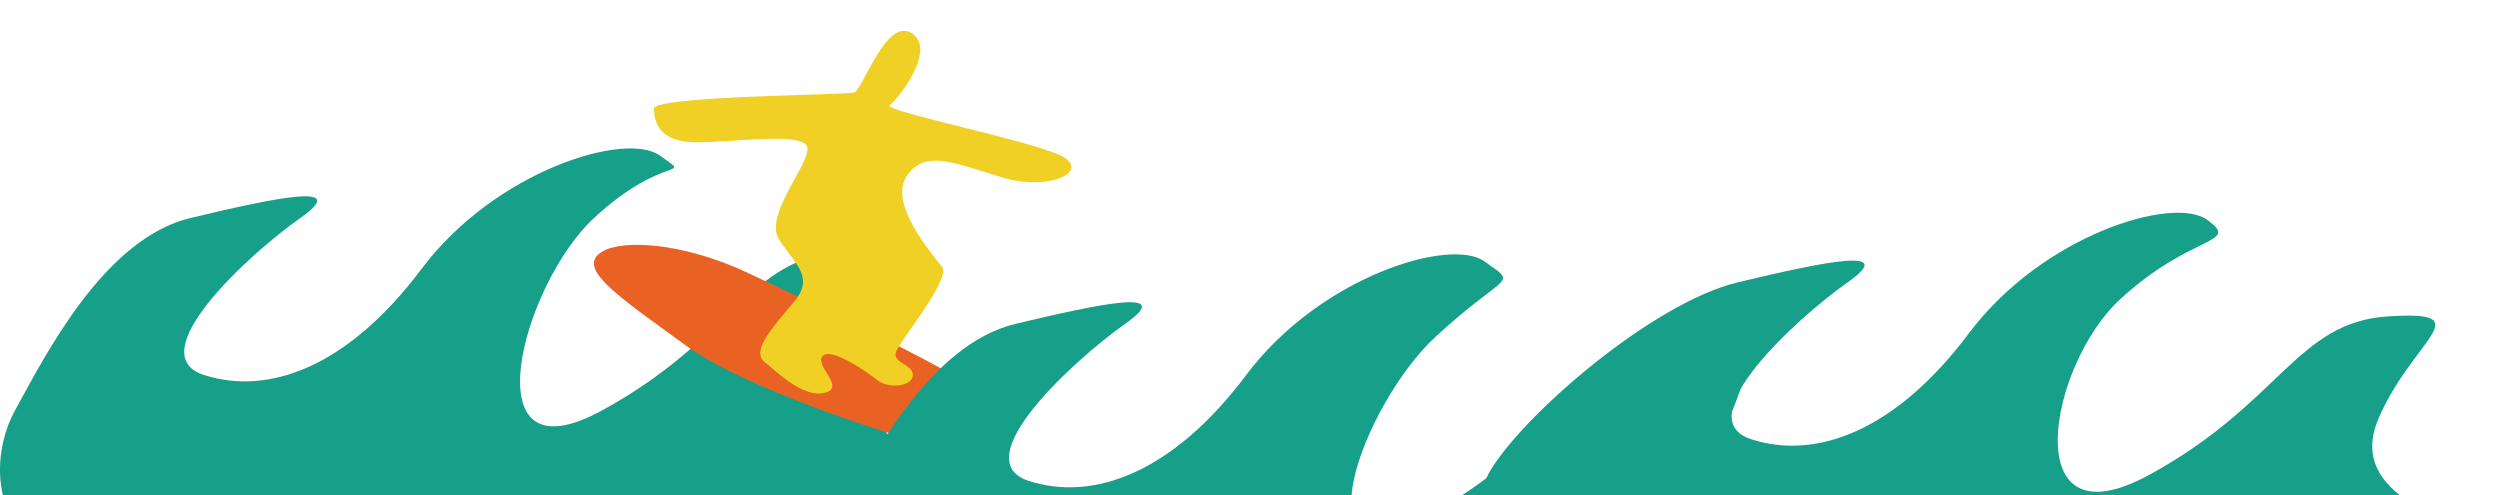
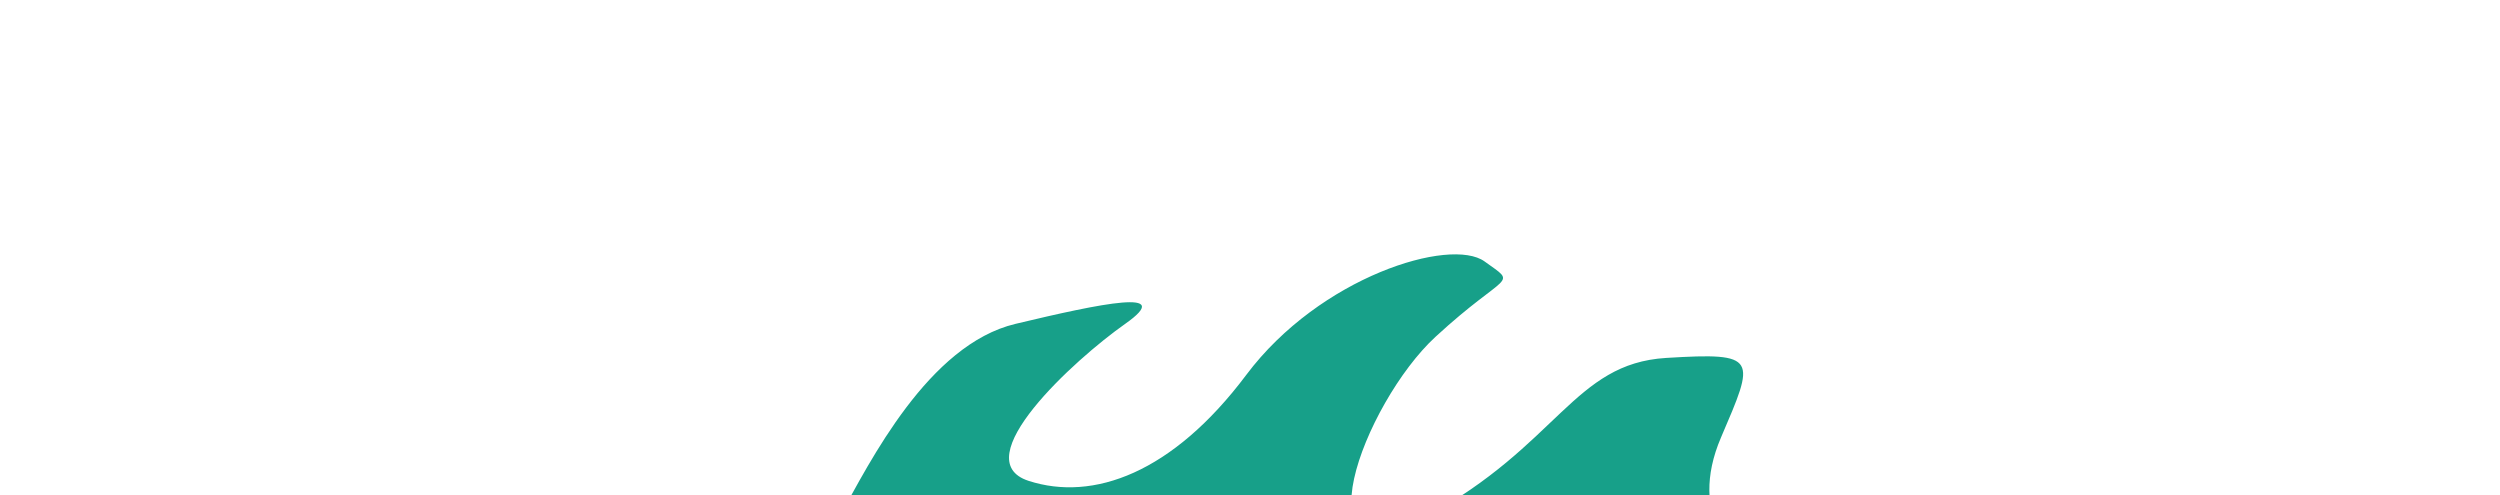
<svg xmlns="http://www.w3.org/2000/svg" width="641" height="127" viewBox="0 0 641 127" fill="none">
-   <path d="M48.886 55.88C26.575 61.216 11.539 91.288 3.778 105.353C-1.289 114.569 -2.527 130.09 8.144 139.305C18.814 148.521 196.82 142.216 224.466 139.305C252.113 136.395 244.352 129.12 239.017 122.814C233.682 116.509 211.542 101.632 220.273 81.261C229.003 60.889 239.502 63.156 215.736 64.611C191.969 66.066 188.089 86.922 154.137 105.353C120.185 123.784 133.891 72.856 152.322 55.88C170.753 38.904 177.903 46.18 169.173 39.875C160.442 33.569 126.976 43.755 108.059 68.976C89.143 94.198 68.772 101.473 52.281 96.138C35.79 90.802 63.922 65.096 77.018 55.88C90.113 46.665 71.197 50.545 48.886 55.88Z" fill="#17A089" />
-   <path d="M445.64 72.371C423.328 77.707 389.417 107.399 381.656 121.465C376.589 130.68 394.227 146.581 404.897 155.796C415.568 165.012 593.573 158.706 621.22 155.796C648.866 152.886 641.106 145.61 635.771 139.305C630.435 133 601.125 127.679 609.856 107.308C618.586 86.937 636.256 79.647 612.489 81.102C588.723 82.557 584.843 103.413 550.891 121.844C516.939 140.275 525.173 93.707 543.604 76.731C562.035 59.755 574.657 62.671 565.927 56.365C557.196 50.06 523.729 60.246 504.813 85.467C485.897 110.688 465.526 117.964 449.035 112.629C432.544 107.293 460.675 81.587 473.771 72.371C486.867 63.156 467.951 67.036 445.64 72.371Z" fill="#17A089" />
-   <path d="M191.359 69.789C177.571 63.35 162.687 61.186 155.526 63.947C146.155 68.078 158.333 75.746 175.739 88.508C193.145 101.271 241.689 116.133 251.202 117.039C260.715 117.944 258.078 108.641 254.698 103.317C251.319 97.993 205.147 76.228 191.359 69.789Z" fill="#E96223" />
-   <path d="M211.399 100.73C205.8 102.063 199.097 95.206 195.983 92.777C192.637 89.981 197.927 84.074 203.537 77.456C209.146 70.839 203.5 67.534 199.682 61.258C195.865 54.982 207.931 41.757 206.98 37.757C206.028 33.757 188.296 36.498 178.574 36.487C168.851 36.476 167.814 31.229 167.653 27.886C167.491 24.544 216.904 24.408 219.056 23.684C221.208 22.961 227.305 4.183 233.837 8.545C240.369 12.908 229.902 25.752 228.093 27.028C226.283 28.304 261.154 35.431 270.981 39.432C280.808 43.433 269.522 49.288 257.001 45.505C244.479 41.723 237.09 38.199 232.423 45.226C227.756 52.253 239.077 65.196 241.533 68.415C243.989 71.634 230.294 87.782 229.665 90.468C229.036 93.153 234.416 93.563 234.035 96.401C233.654 99.238 227.616 99.618 224.998 97.495C222.379 95.371 212.782 88.78 210.858 91.351C208.934 93.921 216.999 99.398 211.399 100.73Z" fill="#F1D025" />
  <path d="M260.359 83.042C238.047 88.377 223.011 118.449 215.251 132.515C210.184 141.73 208.946 157.251 219.616 166.467C230.287 175.682 408.292 169.377 435.939 166.467C463.585 163.557 455.825 156.281 450.49 149.976C445.154 143.67 432.544 132.515 441.274 112.144C450.005 91.772 450.975 90.317 427.208 91.772C403.442 93.228 399.562 114.084 365.61 132.515C331.658 150.946 349.635 103.333 368.066 86.357C386.497 69.381 389.376 73.341 380.646 67.036C371.915 60.731 338.448 70.916 319.532 96.138C300.616 121.359 280.245 128.635 263.754 123.299C247.263 117.964 275.395 92.257 288.49 83.042C301.586 73.826 282.67 77.707 260.359 83.042Z" fill="#17A089" />
</svg>